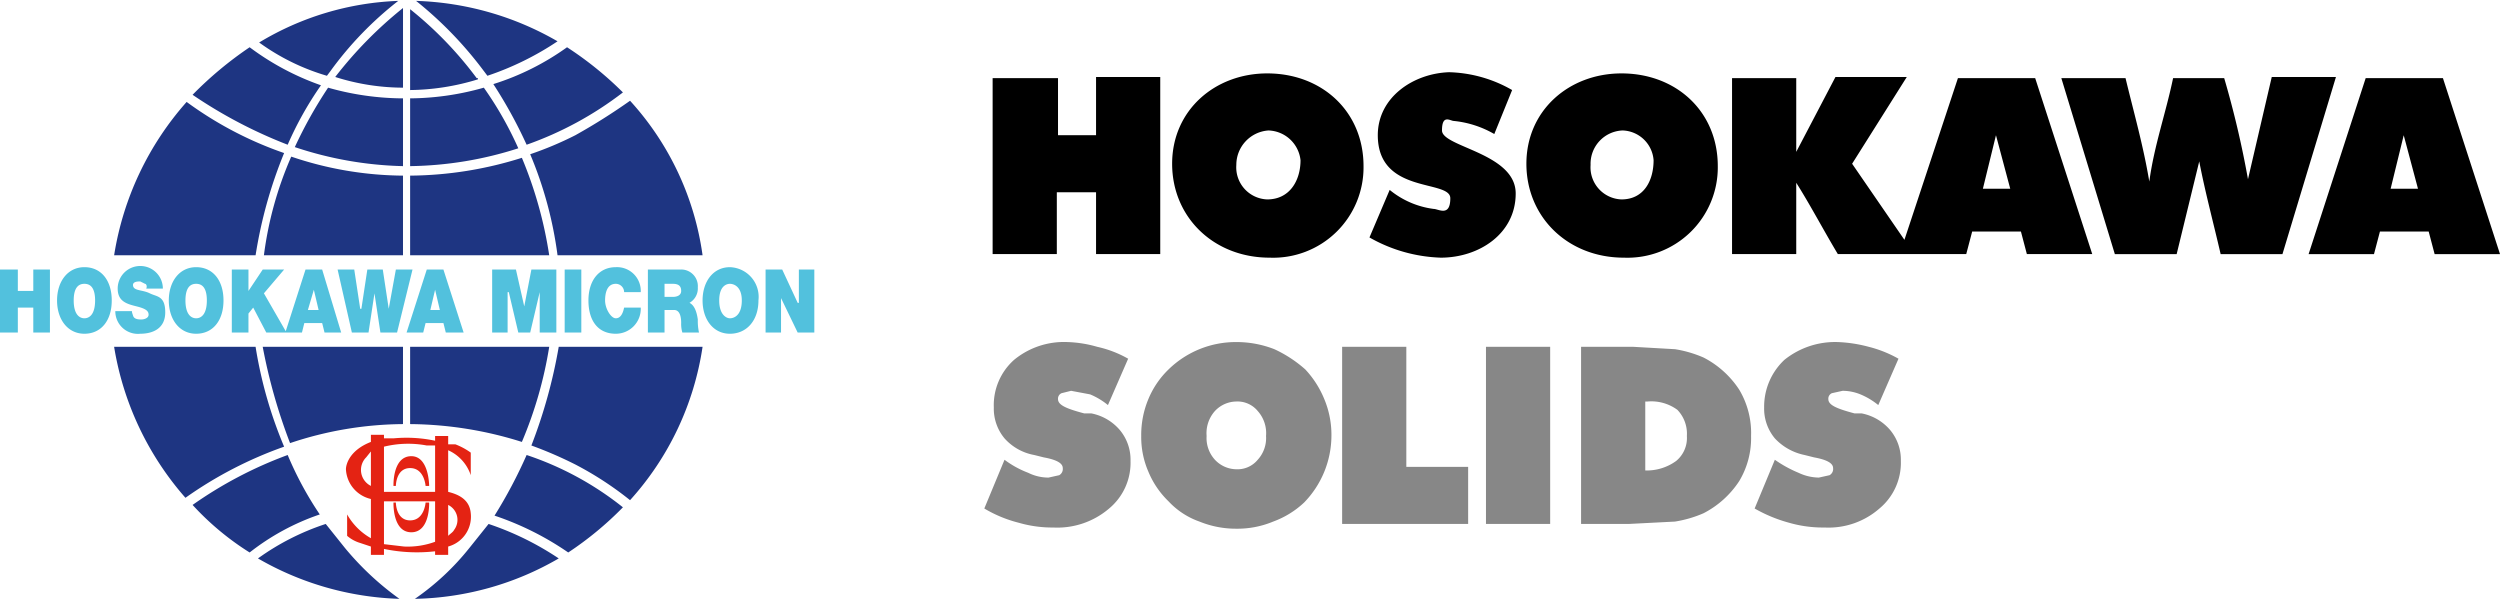
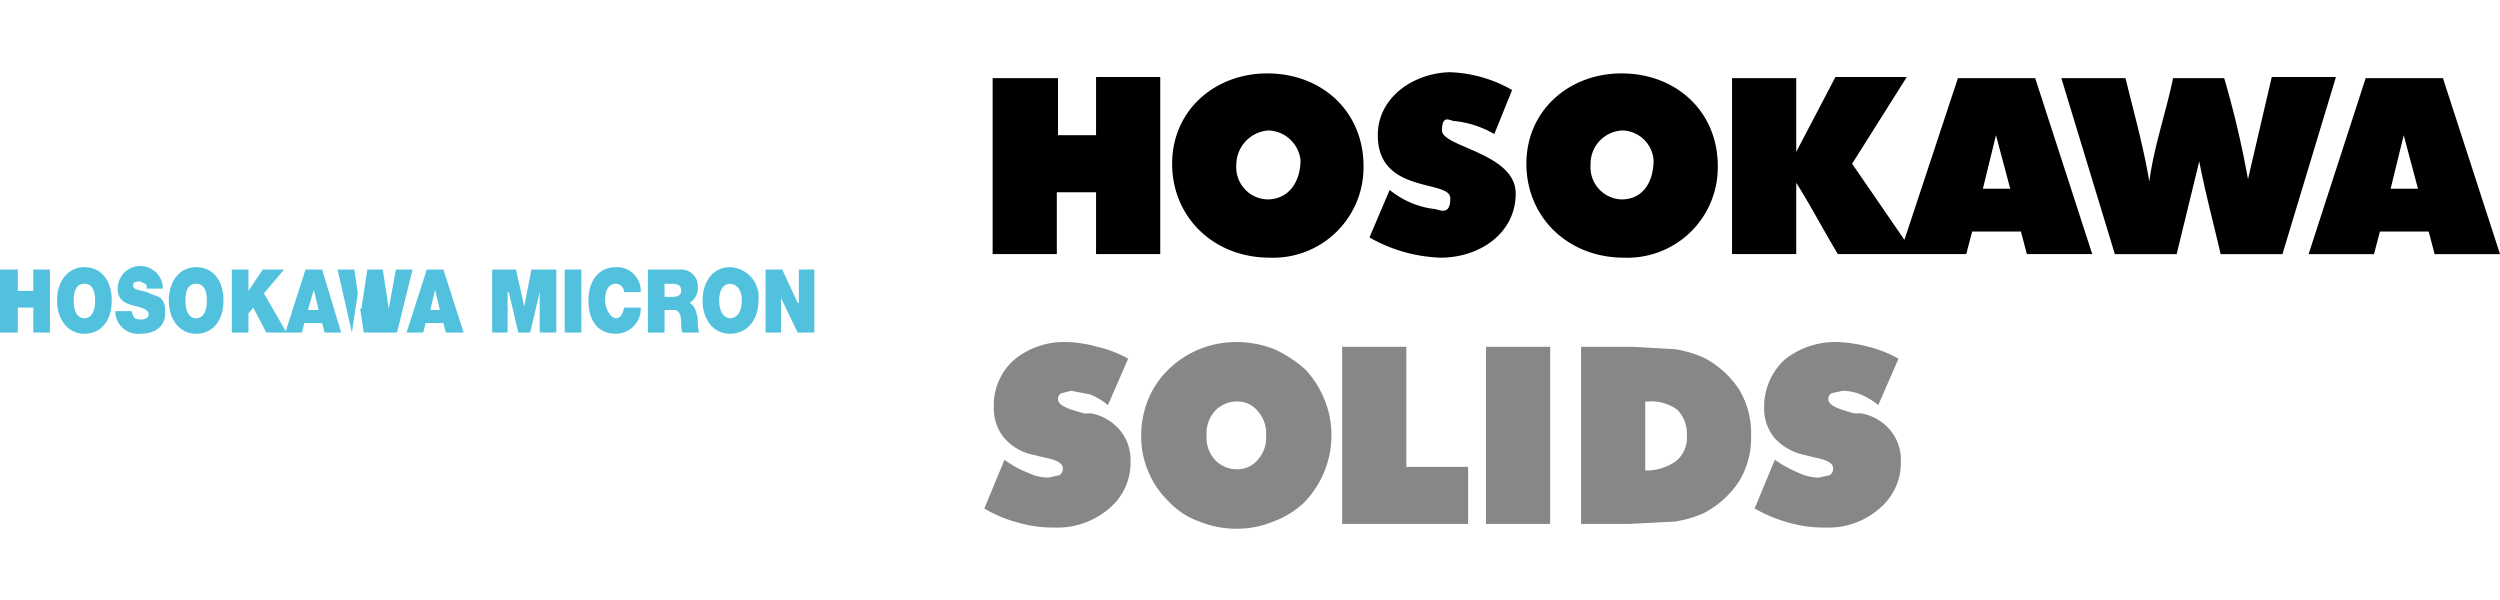
<svg xmlns="http://www.w3.org/2000/svg" width="74.2mm" height="17.8mm" viewBox="0 0 210.3 50.3">
-   <path d="M226.8,433.6c1.5,0,1.5,2.5,1.5,2.5H228s-.1-1.5-1.3-1.5-1.2,1.5-1.2,1.5h-.2s-.1-2.5,1.5-2.5Zm1.2,3.9s-.1,1.5-1.3,1.5-1.2-1.5-1.2-1.5h-.2s-.1,2.5,1.5,2.5,1.5-2.5,1.5-2.5Zm3.8-2.3a3.5,3.5,0,0,0-1.9-2.1v3.5c.8.2,1.8.6,1.9,1.8a2.6,2.6,0,0,1-1.9,2.8v.7h-1.1v-.3a13.5,13.5,0,0,1-4.3-.2v.5h-1.1v-.7l-.9-.3a3,3,0,0,1-1.1-.6v-1.8a5.3,5.3,0,0,0,2,2v-3.3a2.7,2.7,0,0,1-2.1-2.5c0-.4.3-1.6,2.1-2.3v-.6h1.1v.3h.8a11.6,11.6,0,0,1,3.5.2v-.4h1.1v.7h.6a5.7,5.7,0,0,1,1.3.7v1.9Zm-8.4.9v-2.9l-.4.5a1.5,1.5,0,0,0,.4,2.4Zm5.4,4.7v-3.4h-4.3V441l1.7.2a6.7,6.7,0,0,0,2.6-.4Zm0-4.3v-3.8h-.7a8.5,8.5,0,0,0-3.6.1v3.8h4.3Zm1.6,3.3a1.4,1.4,0,0,0-.5-2.1v2.6c.2-.2.4-.3.5-.5Z" transform="translate(-192.2 -395.3)" style="fill:#e42313" />
-   <path d="M192.2,417.9h1.5v1.8H195v-1.8h1.4v5.3H195v-2.1h-1.3v2.1h-1.5v-5.3Zm7.1-.2c-1.4,0-2.3,1.2-2.3,2.8s.9,2.8,2.3,2.8,2.3-1.1,2.3-2.8-.9-2.8-2.3-2.8Zm0,4.3c-.4,0-.9-.3-.9-1.5s.5-1.4.9-1.4.9.2.9,1.4-.5,1.5-.9,1.5Zm4-.6h-1.4a1.9,1.9,0,0,0,2.1,1.9c1,0,2.1-.4,2.1-1.8s-.7-1.3-1.3-1.6-1.3-.2-1.4-.6.4-.4.6-.4l.4.2c.1,0,.2.2.1.4h1.4a1.9,1.9,0,0,0-3.8,0c0,1.1.8,1.3,1.6,1.5s1,.4,1,.7-.4.4-.6.4-.6,0-.7-.3-.1-.3-.1-.4Zm5.4-3.7c-1.4,0-2.3,1.2-2.3,2.8s.9,2.8,2.3,2.8,2.3-1.1,2.3-2.8-.9-2.8-2.3-2.8Zm0,4.3c-.4,0-.9-.3-.9-1.5s.5-1.4.9-1.4.9.2.9,1.4-.5,1.5-.9,1.5Zm3-4.1v5.3h1.4v-1.6l.4-.5,1.1,2.1h1.7l-1.9-3.3,1.7-2h-1.8l-1.2,1.8h0v-1.8Zm6.2,0-1.7,5.3h1.4l.2-.8h1.5l.2.8h1.4l-1.6-5.3Zm1.1,3.4h-.9l.5-1.7h0l.4,1.7Zm6.6,1.9,1.3-5.3h-1.4l-.6,3.3h0l-.5-3.3h-1.3l-.5,3.3h-.1l-.5-3.3h-1.4l1.2,5.3h1.4l.5-3.3h0l.5,3.3Zm2.5-5.3-1.7,5.3h1.4l.2-.8h1.5l.2.8h1.5l-1.7-5.3Zm1.1,3.4h-.8l.4-1.7h0l.4,1.7Zm4.4-3.4v5.3h1.3v-3.4h.1l.8,3.4h1l.8-3.4h0v3.4H239v-5.3h-2.1l-.6,3.1h0l-.7-3.1Zm6.1,0v5.3h1.4v-5.3Zm5,1.9h1.4a2,2,0,0,0-2.1-2.1c-1.4,0-2.3,1.1-2.3,2.8s.8,2.8,2.3,2.8a2.1,2.1,0,0,0,2.1-2.2h-1.4c-.1.5-.3.9-.7.9s-.9-.8-.9-1.5.2-1.4.9-1.4a.7.7,0,0,1,.7.7Zm2-1.9v5.3h1.4v-1.9h.8c.5,0,.6.6.6,1.1a2.5,2.5,0,0,0,.1.8H251a4.5,4.5,0,0,1-.1-1.1c-.1-.7-.3-1.2-.7-1.4a1.4,1.4,0,0,0,.7-1.3,1.4,1.4,0,0,0-1.5-1.5Zm1.4,2.3v-1.1h.7c.5,0,.7.2.7.6s-.4.5-.7.5Zm5.5-2.5c-1.4,0-2.3,1.2-2.3,2.8s.9,2.8,2.3,2.8,2.4-1.1,2.4-2.8a2.5,2.5,0,0,0-2.4-2.8Zm0,4.3c-.3,0-.9-.3-.9-1.5s.6-1.4.9-1.4,1,.2,1,1.4-.6,1.5-1,1.5Zm3-4.1v5.3h1.3v-2.9h0l1.4,2.9h1.4v-5.3h-1.3v2.8h-.1l-1.3-2.8Z" transform="translate(-192.2 -395.3)" style="fill:#52c1dd" />
-   <path d="M201.8,424.4a25.4,25.4,0,0,0,6,12.7,33.8,33.8,0,0,1,8.3-4.3,36.3,36.3,0,0,1-2.4-8.4Zm11.9-7.7a38.2,38.2,0,0,1,2.4-8.6,30.9,30.9,0,0,1-8.2-4.3,25.4,25.4,0,0,0-6.1,12.9Zm.6,7.7a46.5,46.5,0,0,0,2.3,8.1,30.4,30.4,0,0,1,9.5-1.6v-6.5Zm11.8-7.7V410a29.8,29.8,0,0,1-9.4-1.6,30.2,30.2,0,0,0-2.3,8.3Zm.6,7.7v6.5a31.9,31.9,0,0,1,9.4,1.5,34.3,34.3,0,0,0,2.3-8Zm11.7-7.7a34.7,34.7,0,0,0-2.3-8.2,31.9,31.9,0,0,1-9.4,1.5v6.7Zm.8,7.7a43.2,43.2,0,0,1-2.3,8.3,34,34,0,0,1,3.7,1.6,28,28,0,0,1,4.6,3,24.6,24.6,0,0,0,6.1-12.9Zm12.1-7.7a24.2,24.2,0,0,0-6.1-13,51.1,51.1,0,0,1-4.6,2.9,29,29,0,0,1-3.8,1.6,32.9,32.9,0,0,1,2.3,8.5Zm-30.1,24.6-1.6-2a20.9,20.9,0,0,0-5.7,2.9,25.3,25.3,0,0,0,11.9,3.4,24.3,24.3,0,0,1-4.6-4.3Zm-2.1-2.8a28.8,28.8,0,0,1-2.7-5,34.6,34.6,0,0,0-8,4.2,23.2,23.2,0,0,0,4.8,4,19.9,19.9,0,0,1,5.9-3.2Zm17.4-5a40.3,40.3,0,0,1-2.7,5.1,24.8,24.8,0,0,1,6.2,3.1,28.2,28.2,0,0,0,4.6-3.8,26.3,26.3,0,0,0-8.1-4.4Zm-3.2,5.8-1.6,2a21.4,21.4,0,0,1-4.6,4.3,25,25,0,0,0,12.1-3.4,24.7,24.7,0,0,0-5.9-2.9Zm-16.9-31.9a28.7,28.7,0,0,1,2.8-5,22.3,22.3,0,0,1-6-3.2,30.9,30.9,0,0,0-4.8,4,39.6,39.6,0,0,0,8,4.2Zm9.7,1.8v-5.7a23.3,23.3,0,0,1-6.3-.9,37.2,37.2,0,0,0-2.8,5,30.8,30.8,0,0,0,9.1,1.6Zm9.7-1.5a29.9,29.9,0,0,0-2.9-5.1,23.1,23.1,0,0,1-6.2.9v5.7a30.9,30.9,0,0,0,9.1-1.5Zm8.8-4.7a28.9,28.9,0,0,0-4.7-3.8,21.8,21.8,0,0,1-6.2,3.1,39,39,0,0,1,2.8,5.1,29.1,29.1,0,0,0,8.1-4.4Zm-24.9-1.4.3-.4a29.2,29.2,0,0,1,5.7-5.9,24.3,24.3,0,0,0-11.7,3.5,18.6,18.6,0,0,0,5.7,2.8Zm6.4,1.1v-6.8a34.2,34.2,0,0,0-5.7,5.8h0a18.9,18.9,0,0,0,5.7.9Zm6.3-.9h-.1a31.2,31.2,0,0,0-5.6-5.8v6.8a20,20,0,0,0,5.7-.9Zm.5-.6.3.4a24.7,24.7,0,0,0,5.9-2.9,25.3,25.3,0,0,0-11.9-3.4,32.2,32.2,0,0,1,5.7,5.9Z" transform="translate(-192.2 -395.3)" style="fill:#1e3582;fill-rule:evenodd" />
+   <path d="M192.2,417.9h1.5v1.8H195v-1.8h1.4v5.3H195v-2.1h-1.3v2.1h-1.5v-5.3Zm7.1-.2c-1.4,0-2.3,1.2-2.3,2.8s.9,2.8,2.3,2.8,2.3-1.1,2.3-2.8-.9-2.8-2.3-2.8Zm0,4.3c-.4,0-.9-.3-.9-1.5s.5-1.4.9-1.4.9.2.9,1.4-.5,1.5-.9,1.5Zm4-.6h-1.4a1.9,1.9,0,0,0,2.1,1.9c1,0,2.1-.4,2.1-1.8s-.7-1.3-1.3-1.6-1.3-.2-1.4-.6.4-.4.6-.4l.4.2c.1,0,.2.2.1.4h1.4a1.9,1.9,0,0,0-3.8,0c0,1.1.8,1.3,1.6,1.5s1,.4,1,.7-.4.4-.6.4-.6,0-.7-.3-.1-.3-.1-.4Zm5.4-3.7c-1.4,0-2.3,1.2-2.3,2.8s.9,2.8,2.3,2.8,2.3-1.1,2.3-2.8-.9-2.8-2.3-2.8Zm0,4.3c-.4,0-.9-.3-.9-1.5s.5-1.4.9-1.4.9.2.9,1.4-.5,1.5-.9,1.5Zm3-4.1v5.3h1.4v-1.6l.4-.5,1.1,2.1h1.7l-1.9-3.3,1.7-2h-1.8l-1.2,1.8h0v-1.8Zm6.2,0-1.7,5.3h1.4l.2-.8h1.5l.2.8h1.4l-1.6-5.3Zm1.1,3.4h-.9l.5-1.7h0l.4,1.7Zm6.6,1.9,1.3-5.3h-1.4l-.6,3.3h0l-.5-3.3h-1.3l-.5,3.3h-.1l-.5-3.3h-1.4l1.2,5.3l.5-3.3h0l.5,3.3Zm2.5-5.3-1.7,5.3h1.4l.2-.8h1.5l.2.8h1.5l-1.7-5.3Zm1.1,3.4h-.8l.4-1.7h0l.4,1.7Zm4.4-3.4v5.3h1.3v-3.4h.1l.8,3.4h1l.8-3.4h0v3.4H239v-5.3h-2.1l-.6,3.1h0l-.7-3.1Zm6.1,0v5.3h1.4v-5.3Zm5,1.9h1.4a2,2,0,0,0-2.1-2.1c-1.4,0-2.3,1.1-2.3,2.8s.8,2.8,2.3,2.8a2.1,2.1,0,0,0,2.1-2.2h-1.4c-.1.5-.3.9-.7.9s-.9-.8-.9-1.5.2-1.4.9-1.4a.7.7,0,0,1,.7.7Zm2-1.9v5.3h1.4v-1.9h.8c.5,0,.6.6.6,1.1a2.5,2.5,0,0,0,.1.8H251a4.5,4.5,0,0,1-.1-1.1c-.1-.7-.3-1.2-.7-1.4a1.4,1.4,0,0,0,.7-1.3,1.4,1.4,0,0,0-1.5-1.5Zm1.4,2.3v-1.1h.7c.5,0,.7.2.7.6s-.4.5-.7.5Zm5.5-2.5c-1.4,0-2.3,1.2-2.3,2.8s.9,2.8,2.3,2.8,2.4-1.1,2.4-2.8a2.5,2.5,0,0,0-2.4-2.8Zm0,4.3c-.3,0-.9-.3-.9-1.5s.6-1.4.9-1.4,1,.2,1,1.4-.6,1.5-1,1.5Zm3-4.1v5.3h1.3v-2.9h0l1.4,2.9h1.4v-5.3h-1.3v2.8h-.1l-1.3-2.8Z" transform="translate(-192.2 -395.3)" style="fill:#52c1dd" />
  <path d="M275,438l1.7-4.1a8.1,8.1,0,0,0,2,1.1,3.8,3.8,0,0,0,1.7.4l.9-.2a.6.6,0,0,0,.3-.6c0-.4-.5-.7-1.6-.9l-.8-.2a4.4,4.4,0,0,1-2.5-1.4,3.9,3.9,0,0,1-.9-2.6,5.1,5.1,0,0,1,1.7-4A6.6,6.6,0,0,1,282,424a10.1,10.1,0,0,1,2.5.4,9.3,9.3,0,0,1,2.6,1l-1.7,3.9a6,6,0,0,0-1.5-.9l-1.6-.3-.8.2a.5.5,0,0,0-.3.5c0,.5.7.8,2.2,1.2h.6a4.2,4.2,0,0,1,2.4,1.4,3.9,3.9,0,0,1,.9,2.6,5,5,0,0,1-1.8,4,6.7,6.7,0,0,1-4.7,1.6,10.1,10.1,0,0,1-2.9-.4A10.8,10.8,0,0,1,275,438Zm29.2-6.1a8.1,8.1,0,0,1-2.3,5.6,7.6,7.6,0,0,1-2.6,1.6,7.8,7.8,0,0,1-3.1.6,8.1,8.1,0,0,1-3.1-.6,6.5,6.5,0,0,1-2.6-1.7,7.4,7.4,0,0,1-1.7-2.5,7.3,7.3,0,0,1-.6-3,7.8,7.8,0,0,1,.6-3.1,7.4,7.4,0,0,1,1.7-2.5,8.1,8.1,0,0,1,5.7-2.3,8.7,8.7,0,0,1,3.2.6,10.6,10.6,0,0,1,2.6,1.7,8.2,8.2,0,0,1,1.6,2.5A7.8,7.8,0,0,1,304.2,431.9Zm-8,2.8a2.2,2.2,0,0,0,1.8-.8,2.7,2.7,0,0,0,.7-2,2.8,2.8,0,0,0-.7-2.1,2.2,2.2,0,0,0-1.8-.8,2.5,2.5,0,0,0-1.8.8,2.8,2.8,0,0,0-.7,2.1,2.7,2.7,0,0,0,.7,2A2.5,2.5,0,0,0,296.2,434.7Zm8.9,4.6V424.4h5.4v10.1h5.2v4.8Zm12.1,0V424.4h5.4v14.9Zm8,0V424.4h4.4l3.5.2a9.9,9.9,0,0,1,2.4.7,7.9,7.9,0,0,1,3,2.7,7.1,7.1,0,0,1,1,3.9,7,7,0,0,1-1,3.8,7.9,7.9,0,0,1-3,2.7,9.9,9.9,0,0,1-2.4.7l-3.9.2Zm5.4-4.5a4.2,4.2,0,0,0,2.6-.8,2.5,2.5,0,0,0,.9-2.1,2.9,2.9,0,0,0-.8-2.2,3.7,3.7,0,0,0-2.5-.7h-.2Zm9.2,3.2,1.7-4.1a10.3,10.3,0,0,0,2,1.1,4.1,4.1,0,0,0,1.7.4l.9-.2a.6.6,0,0,0,.3-.6c0-.4-.5-.7-1.6-.9l-.8-.2a4.7,4.7,0,0,1-2.5-1.4,3.9,3.9,0,0,1-.9-2.6,5.4,5.4,0,0,1,1.7-4,6.8,6.8,0,0,1,4.5-1.5,11.7,11.7,0,0,1,2.6.4,10,10,0,0,1,2.5,1l-1.7,3.9a6,6,0,0,0-1.5-.9,4,4,0,0,0-1.5-.3l-.9.2a.5.5,0,0,0-.3.5c0,.5.7.8,2.2,1.2h.6a4.2,4.2,0,0,1,2.4,1.4,3.9,3.9,0,0,1,.9,2.6,5,5,0,0,1-1.8,4,6.5,6.5,0,0,1-4.6,1.6,10.3,10.3,0,0,1-3-.4A12.3,12.3,0,0,1,339.8,438Z" transform="translate(-192.2 -395.3)" style="fill:#878787" />
  <path d="M281.2,401.8v4.8h3.2v-4.9h5.4v14.9h-5.4v-5.2h-3.3v5.2h-5.4V401.8Zm17.6-.4c-4.4,0-8,3.1-8,7.6s3.5,7.9,8.2,7.9a7.6,7.6,0,0,0,7.9-7.7C306.9,404.6,303.4,401.4,298.8,401.4Zm0,10.6a2.7,2.7,0,0,1-2.6-2.9,2.9,2.9,0,0,1,2.7-2.9,2.8,2.8,0,0,1,2.7,2.5C301.6,410.4,300.7,412,298.8,412Zm14,.8a7.3,7.3,0,0,1-3.7-1.6l-1.7,4a12.9,12.9,0,0,0,6,1.7c3.2,0,6.3-2,6.3-5.4s-6.2-3.9-6.2-5.3.7-.8,1-.8a8.5,8.5,0,0,1,3.4,1.1l1.5-3.7a11.2,11.2,0,0,0-5.3-1.5c-3,.1-6,2.1-6,5.3,0,5,6.1,3.7,6.1,5.3s-1,.9-1.4.9Zm15.8-11.4c-4.4,0-8,3.1-8,7.6s3.5,7.9,8.2,7.9a7.6,7.6,0,0,0,7.9-7.7C336.7,404.6,333.2,401.4,328.6,401.4Zm0,10.6a2.7,2.7,0,0,1-2.6-2.9,2.8,2.8,0,0,1,2.7-2.9,2.7,2.7,0,0,1,2.6,2.5C331.3,410.4,330.5,412,328.6,412Zm34.8-10.2h-6.5l-4.5,13.6L348,409l4.6-7.3h-6l-3.3,6.3v-6.2h-5.4v14.8h5.4v-6c1.2,1.9,2.3,4,3.5,6h10.8l.5-1.9h4.1l.5,1.9h5.5Zm-4.4,9.3,1.1-4.5,1.2,4.5Zm12-9.3h-5.4l4.5,14.8h5.2l1.9-7.8c.5,2.6,1.2,5.2,1.8,7.8h5.2l4.5-14.9h-5.4l-2,8.6a80.8,80.8,0,0,0-2-8.5H375c-.6,2.9-1.6,5.7-2,8.7-.5-3-1.3-5.8-2-8.7Zm26.7,0h-6.5l-4.8,14.8h5.5l.5-1.9h4.1l.5,1.9h5.5Zm-4.4,9.3,1.1-4.5,1.2,4.5Z" transform="translate(-192.2 -395.3)" />
</svg>